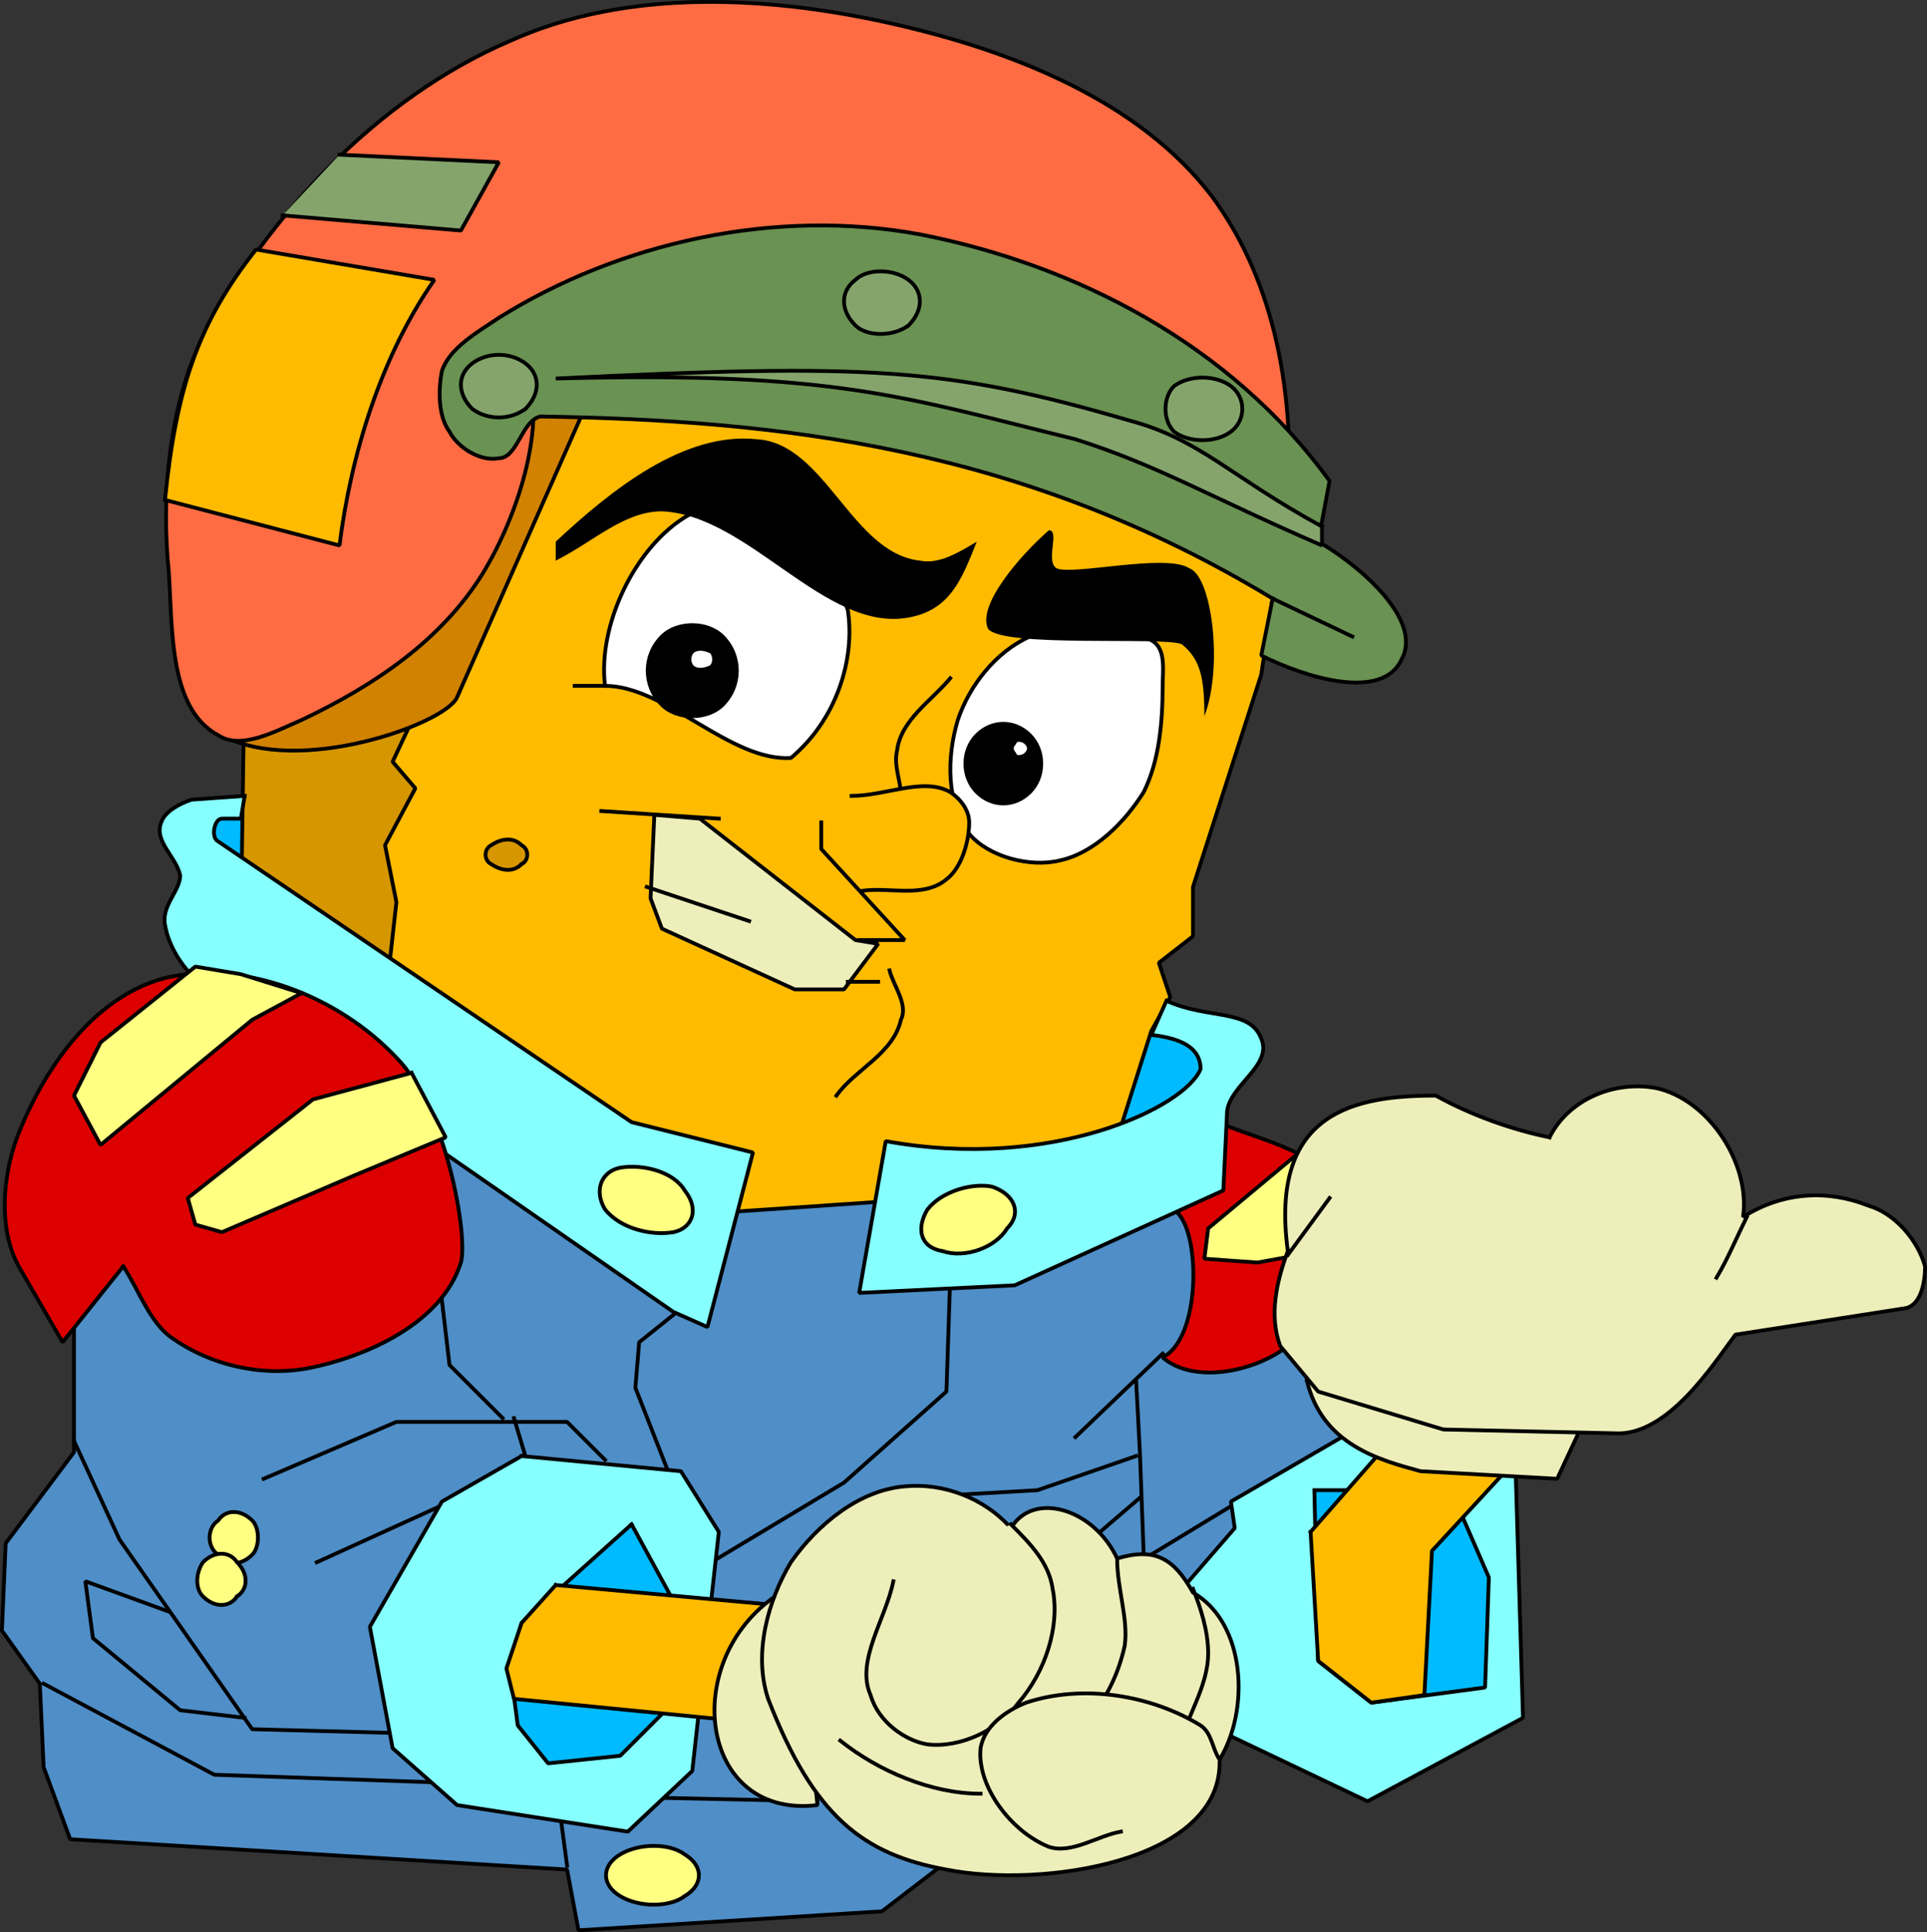
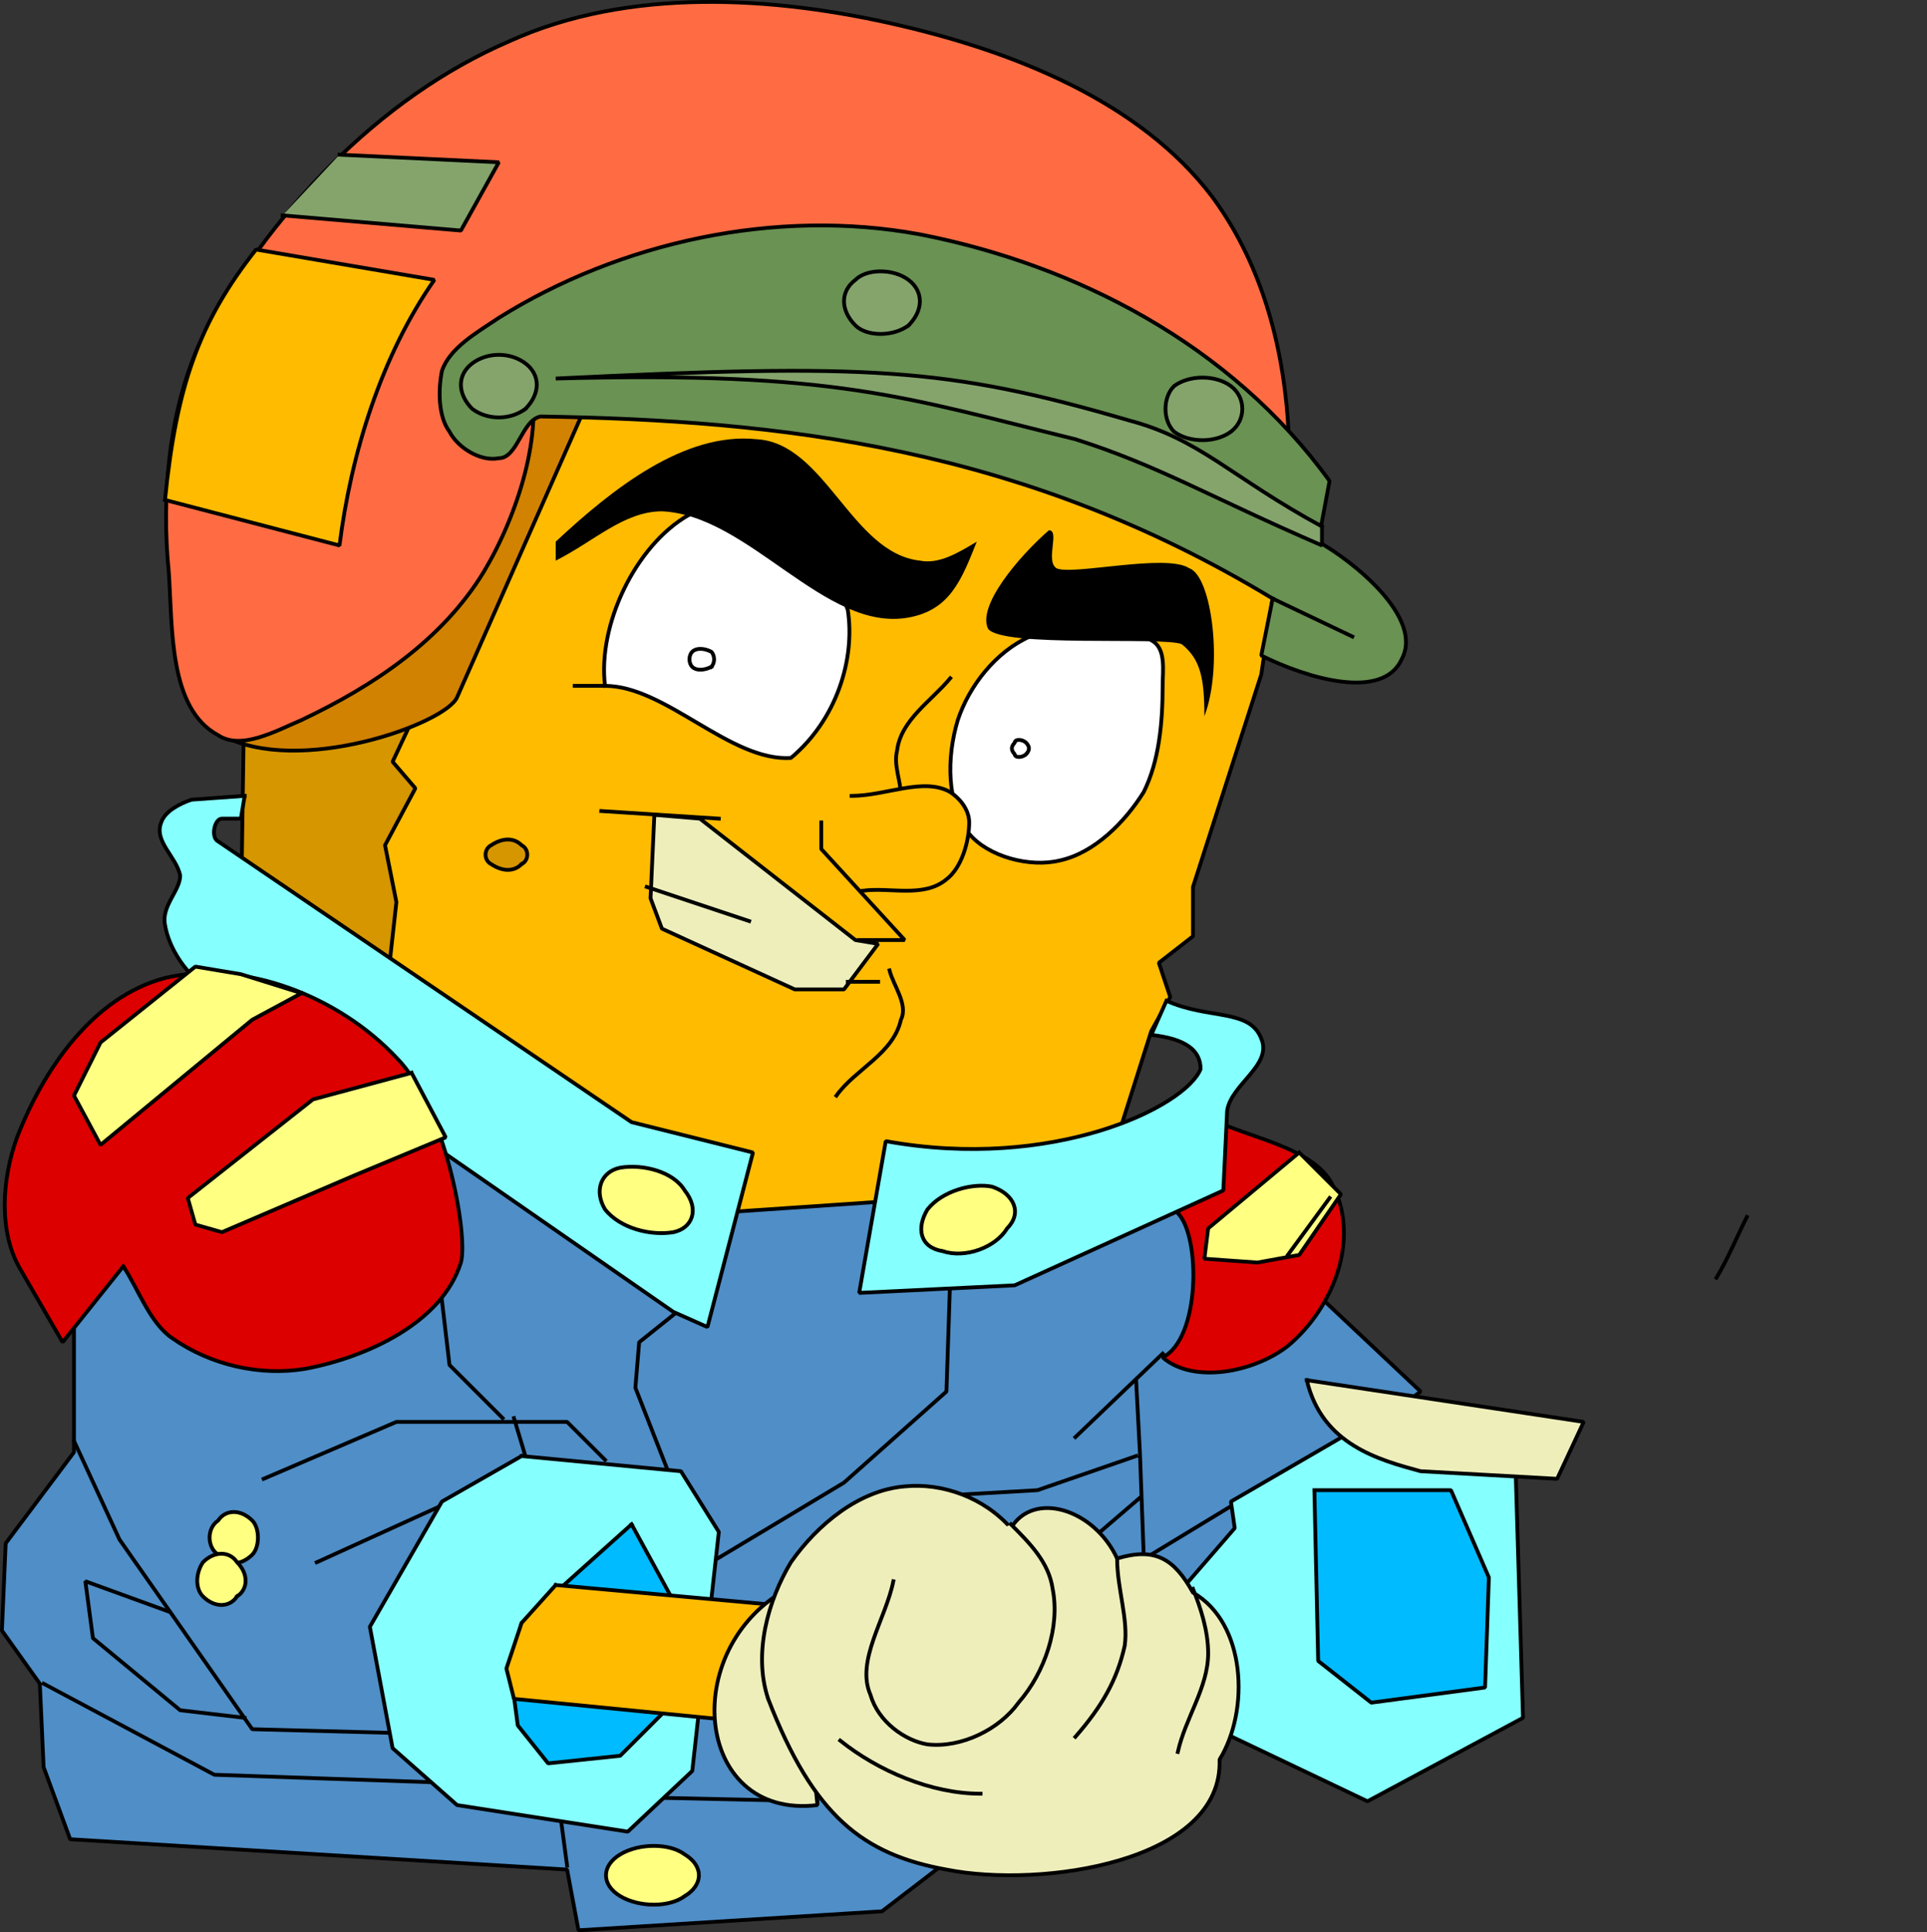
<svg xmlns="http://www.w3.org/2000/svg" width="507.999" height="509.269" version="1.2">
  <rect width="100%" height="100%" fill="#333333" stroke="none" />
  <g fill="none" fill-rule="evenodd" stroke="#000" stroke-linecap="square" stroke-linejoin="bevel" font-family="'Sans Serif'" font-size="12.5" font-weight="400">
    <path fill="#4f8ec7" stroke-linecap="butt" d="M19.5 317.77v65l-18 24-1 23 10 14 1 22 7 19 131 8 3 16 80-5 30-23 64-78 48-36-68-64-137-50-150 65" vector-effect="non-scaling-stroke" />
-     <path fill="#0bf" stroke-linecap="butt" d="m76.5 214.77-23-1-4 10 25 17 2-26m218 46 29 16-5 20-30 12 6-48" vector-effect="non-scaling-stroke" />
    <path fill="#d59600" stroke-linecap="butt" d="m63.5 243.77 54 45 3-136-56 23-1 68" vector-effect="non-scaling-stroke" />
    <path fill="#fb0" stroke-linecap="butt" d="m290.5 312.77 13-41 5-9-3-9 9-7v-13l18-56 4-27-81-38-105-12-47 100 6 7-8 15 3 15-3 27 86 55 103-7" vector-effect="non-scaling-stroke" />
    <path fill="#fff" stroke-linecap="butt" d="M159.5 180.77c-2-16 8-37 22-45 15-5 37 10 42 25 2 13-3 29-15 39-16 1-33-19-49-19m112-13c-9 4-16 13-19 22-3 10-3 22 3 30 5 6 16 9 24 7 9-2 17-10 22-18 4-8 5-18 5-28 0-4 1-10-3-12-8-7-23-5-32-1" vector-effect="non-scaling-stroke" />
    <path fill="#d59600" stroke-linecap="butt" d="M137.5 227.77c-2 2-5 2-8 0-2-1-2-4 0-5 3-2 6-2 8 0 2 1 2 4 0 5" vector-effect="non-scaling-stroke" />
    <path fill="#eeb" stroke-linecap="butt" d="m172.5 214.77 12 1 41 32 6 1-9 12h-13l-35-16-3-8 1-22" vector-effect="non-scaling-stroke" />
    <path fill="#000" stroke="none" d="M146.5 147.77v-5c15-14 34-29 53-27 18 1 25 30 43 32 5 1 10-2 15-5-4 10-7 18-18 20-22 4-42-27-65-28-10 0-18 8-28 13m130-8c3 0-1 8 2 10 4 2 29-4 35 0 6 2 9 26 4 39 0-10-1-15-6-19-5-2-47 1-51-4-3-6 8-19 16-26" />
    <path stroke-linecap="butt" d="M151.5 180.77h8m91-2c-5 6-13 11-14 19-1 4 1 8 1 12" vector-effect="non-scaling-stroke" />
    <path fill="#fb0" stroke-linecap="butt" d="M224.5 209.77c9 0 19-5 26-1 3 2 5 5 5 8 0 5-2 12-6 15-6 5-15 2-22 3" vector-effect="non-scaling-stroke" />
    <path stroke-linecap="butt" d="m189.5 215.77-31-2m58 3v7l22 24h-12m-3 11h8m3-3c1 4 5 9 3 13-2 9-12 13-17 20" vector-effect="non-scaling-stroke" />
-     <path fill="#000" stroke-linecap="butt" d="M190.5 185.77c-4 4-12 4-16 0-5-5-5-13 0-18 4-4 12-4 16 0 5 5 5 13 0 18m81 23c-4 4-10 4-14 0s-4-11 0-15 10-4 14 0 4 11 0 15" vector-effect="non-scaling-stroke" />
    <path fill="#fff" stroke-linecap="butt" d="M187.5 175.77c-2 1-4 1-5 0s-1-3 0-4 3-1 5 0c1 1 1 3 0 4m83 23c-1 1-3 1-3 0-1-1-1-2 0-3 0-1 2-1 3 0s1 2 0 3" vector-effect="non-scaling-stroke" />
    <path fill="#d18200" stroke-linecap="butt" d="M158.5 97.77h-51l-49 96c20 11 59-3 62-10l38-86" vector-effect="non-scaling-stroke" />
    <path fill="#ff6c43" stroke-linecap="butt" d="M139.5 98.77c4 15-3 37-12 52-11 18-29 30-48 39-7 3-16 8-22 4-13-7-12-28-13-43-2-20 0-42 8-60 18-34 47-65 82-80 31-14 69-12 103-4 30 7 63 20 82 45 17 23 22 53 20 83l-200-36" vector-effect="non-scaling-stroke" />
    <path fill="#fb0" stroke-linecap="butt" d="M43.5 131.77c3-30 9-47 24-66l47 8c-14 20-22 46-25 70l-46-12" vector-effect="non-scaling-stroke" />
    <path fill="#6a9253" stroke-linecap="butt" d="m335.5 157.77-3 15c12 6 32 12 37 1 6-11-13-26-22-31l3-16c-26-36-67-57-108-65-38-7-79 2-111 22-6 4-13 8-15 14-1 5-1 12 2 16 2 4 8 8 13 7 5 0 6-10 11-11 63 1 127 8 193 48" vector-effect="non-scaling-stroke" />
    <path fill="#84a46c" stroke-linecap="butt" d="M239.5 85.77c-4 3-11 3-14 0-4-4-4-9 0-12 3-3 10-3 14 0s4 8 0 12m-101 22c-4 3-10 3-14 0-4-4-4-9 0-12s10-3 14 0 4 8 0 12m186 6c-4 3-11 3-15 0-3-3-3-9 0-12 4-3 11-3 15 0s4 9 0 12m24 25v5c-30-13-43-21-65-28-45-11-63-18-137-16 82-4 103-3 151 11 19 5 27 15 51 28m-259-98 42 2-10 18-47-4" vector-effect="non-scaling-stroke" />
    <path stroke-linecap="butt" d="m335.5 157.77 21 10" vector-effect="non-scaling-stroke" />
    <path fill="#fb0" stroke-linecap="butt" d="m170.5 233.77 27 9" vector-effect="non-scaling-stroke" />
    <path stroke-linecap="butt" d="m116.5 396.77-33 15m76-27-10-10h-45l-35 15m69-6-3-10m-31 83-38-1-35-50-12-26" vector-effect="non-scaling-stroke" />
    <path stroke-linecap="butt" d="m44.5 424.77-22-8 2 15 23 19 17 2m-53-9 45 24 58 2m2-127 2 17 14 14" vector-effect="non-scaling-stroke" />
    <path fill="#ffff82" stroke-linecap="butt" d="M66.5 409.77c-3 3-7 3-9 0-3-2-3-7 0-9 2-3 6-3 9 0 2 2 2 7 0 9" vector-effect="non-scaling-stroke" />
    <path fill="#ffff82" stroke-linecap="butt" d="M62.5 420.77c-2 3-6 3-9 0-2-2-2-6 0-9 3-3 7-3 9 0 3 3 3 7 0 9" vector-effect="non-scaling-stroke" />
    <path stroke-linecap="butt" d="m149.5 491.77-2-15m29-88-9-23 1-12 10-8m9 66 35-21 27-24 1-30m56 20-23 22m16-15 1 19 1 27m-2-26-26 9-35 2m62 0-14 12m40-11-28 17m-128 61 45 1" vector-effect="non-scaling-stroke" />
    <path fill="#ffff82" stroke-linecap="butt" d="M180.5 499.77c-4 3-12 3-17 0s-5-8 0-11 13-3 17 0c5 3 5 8 0 11" vector-effect="non-scaling-stroke" />
    <path fill="#86ffff" stroke-linecap="butt" d="m64.5 209.77-14 1c-3 1-7 3-8 6-2 5 4 9 5 14 0 4-5 8-4 13 1 6 5 12 10 16l124 86 9 4 12-46-32-8-109-74c-2-1-1-6 1-6h5l1-6" vector-effect="non-scaling-stroke" />
    <path fill="#ffff82" stroke-linecap="butt" d="M177.5 324.77c-6 1-14-1-18-6-3-5-1-10 4-11 6-1 14 1 17 6 4 5 2 10-3 11" vector-effect="non-scaling-stroke" />
    <path fill="#d00" stroke-linecap="butt" d="M32.5 333.77c4 6 7 15 13 19 10 7 23 10 35 8 16-3 36-12 41-28 2-7-4-41-17-54-15-16-40-26-61-21-19 5-32 24-39 42-4 11-5 25 1 35l11 19 16-20" vector-effect="non-scaling-stroke" />
    <path fill="#ffff82" stroke-linecap="butt" d="m108.5 282.77-26 7-33 26 2 7 7 2 35-15 24-10-9-17m-29-21-16-5-12-2-25 20-7 14 7 13 40-33 13-7" vector-effect="non-scaling-stroke" />
    <path fill="#d00" stroke-linecap="butt" d="M323.5 296.77c10 4 24 7 28 16 7 14 0 32-12 42-9 7-25 10-33 3 10-5 10-32 4-38l13-23" vector-effect="non-scaling-stroke" />
    <path fill="#ffff82" stroke-linecap="butt" d="m342.5 303.77-24 20-1 8 14 1 11-2 11-16-11-11" vector-effect="non-scaling-stroke" />
    <path fill="#86ffff" stroke-linecap="butt" d="m307.5 263.77-4 9c9 1 13 4 13 9-4 10-39 27-83 19l-7 40 41-2 55-25 1-21c1-7 12-12 9-19-3-8-14-5-25-10" vector-effect="non-scaling-stroke" />
    <path fill="#ffff82" stroke-linecap="butt" d="M248.5 329.77c6 2 14-1 17-6 4-4 2-9-4-11-5-1-13 1-17 6-3 5-2 10 4 11" vector-effect="non-scaling-stroke" />
    <path fill="#86ffff" stroke-linecap="butt" d="m355.5 377.77-31 18 1 7-13 15 6 37 42 20 41-22-2-67-44-8" vector-effect="non-scaling-stroke" />
    <path fill="#0bf" stroke-linecap="butt" d="M346.5 392.77h36l10 23-1 29-30 4-14-11-1-45" vector-effect="non-scaling-stroke" />
-     <path fill="#fb0" stroke-linecap="butt" d="m345.5 403.77 21-24 35 3-24 26-2 38-14 2-14-11-2-34" vector-effect="non-scaling-stroke" />
    <path fill="#eeb" stroke-linecap="butt" d="M344.5 363.77c4 17 19 21 30 24l36 2 7-15-73-11" vector-effect="non-scaling-stroke" />
-     <path fill="#eeb" stroke-linecap="butt" d="M408.5 299.77c-10-2-21-6-30-11-21 0-44 4-39 41-3 8-5 17-2 25l10 12 33 10 45 1c14 1 26-18 32-26l45-7c4-1 5-7 5-11-2-7-8-14-15-16-10-4-22-4-33 3 2-14-9-31-23-34-11-2-23 3-28 13" vector-effect="non-scaling-stroke" />
    <path stroke-linecap="butt" d="M460.5 320.77c-3 6-5 11-8 16m-113-6 11-15" vector-effect="non-scaling-stroke" />
    <path fill="#86ffff" stroke-linecap="butt" d="m137.5 383.77 42 4 10 16-7 63-17 16-45-7-17-15-6-32 19-33 21-12" vector-effect="non-scaling-stroke" />
    <path fill="#0bf" stroke-linecap="butt" d="m166.5 401.77-29 26-3 12 2 15 8 10 19-2 13-13 2-26-12-22" vector-effect="non-scaling-stroke" />
    <path fill="#fb0" stroke-linecap="butt" d="m146.5 417.77 66 6-16 30-61-6-2-8 4-12 9-10" vector-effect="non-scaling-stroke" />
    <path fill="#eeb" stroke-linecap="butt" d="m209.5 417.77 6 58c-33 4-37-43-6-58" vector-effect="non-scaling-stroke" />
    <path fill="#eeb" stroke-linecap="butt" d="M202.5 447.77c-4-12 0-26 6-36 7-10 18-19 30-20 10-1 21 3 28 11 6-10 22-5 28 8 10-3 15 0 20 9 14 8 15 31 7 44 1 27-47 34-72 29-22-4-35-14-47-45" vector-effect="non-scaling-stroke" />
    <path stroke-linecap="butt" d="M294.5 410.77c0 8 3 16 2 23-2 9-6 16-13 24m31-39c2 5 4 11 4 17 0 9-6 17-8 26m-52 11c-13 0-27-6-37-14" vector-effect="non-scaling-stroke" />
    <path fill="#eeb" stroke-linecap="butt" d="M235.5 416.77c-2 10-10 21-6 30 2 7 9 12 15 13 9 1 19-4 24-11 7-8 11-20 9-30-1-7-6-12-11-17" vector-effect="non-scaling-stroke" />
-     <path fill="#eeb" stroke-linecap="butt" d="M321.5 463.77c-2-3-2-7-5-9-13-8-31-11-46-6-5 2-11 6-12 12-1 10 8 22 18 26 6 2 13-3 19-4" vector-effect="non-scaling-stroke" />
  </g>
</svg>